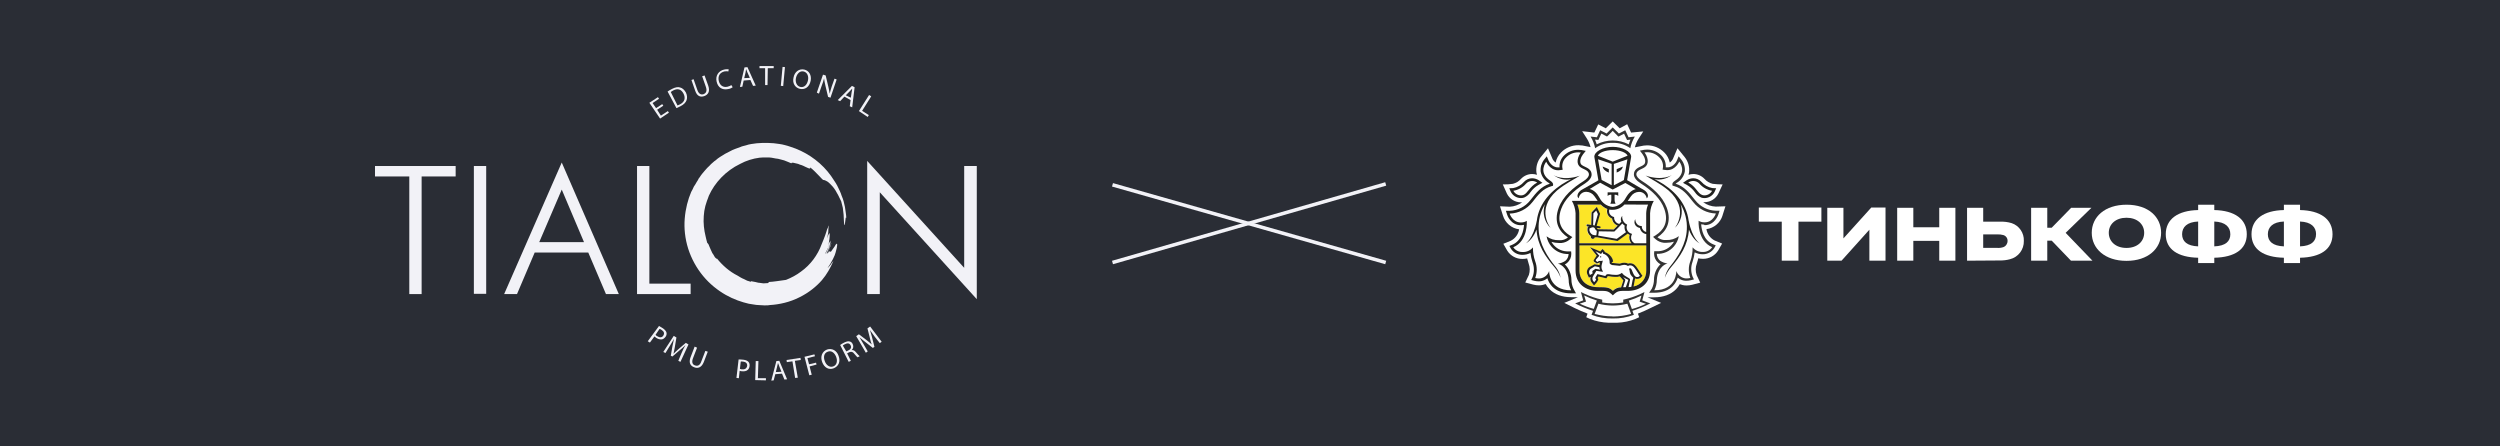
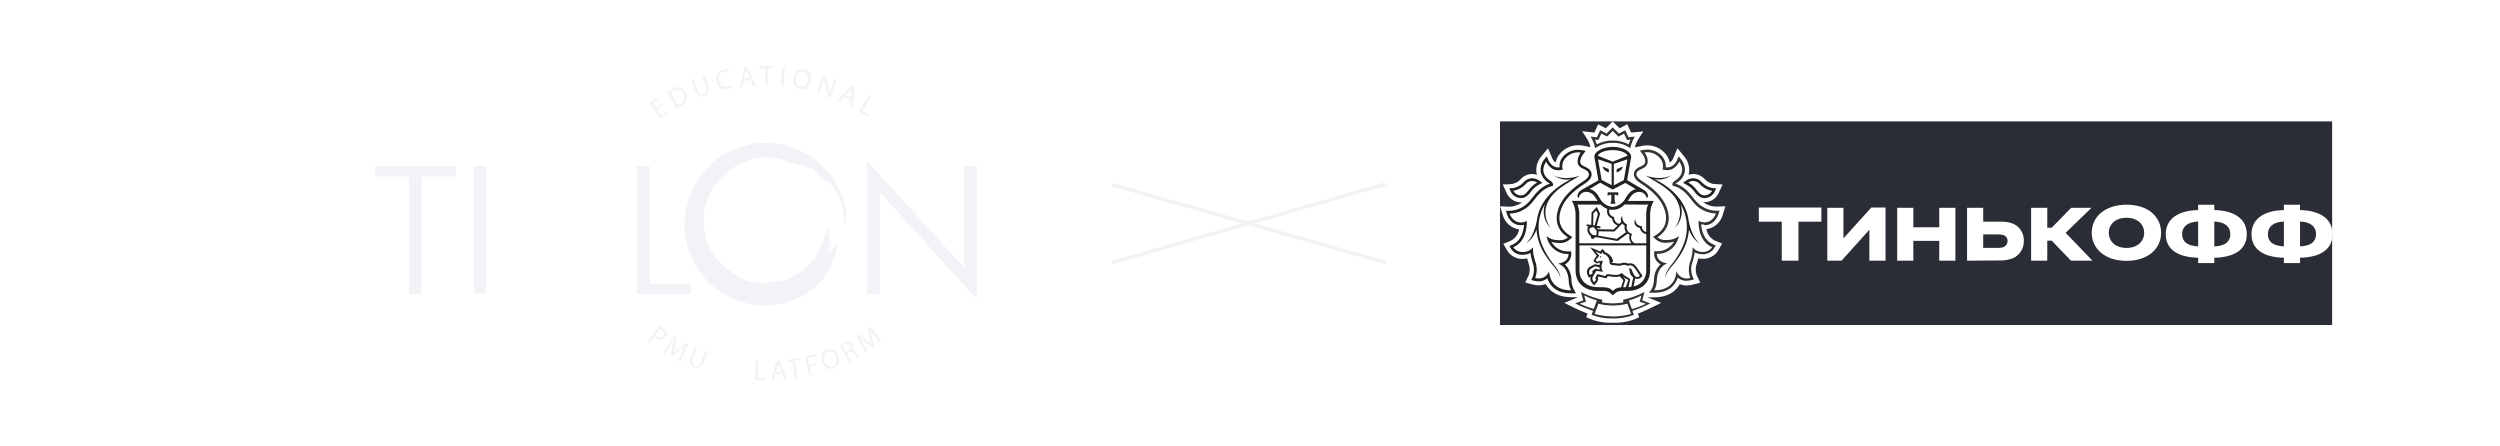
<svg xmlns="http://www.w3.org/2000/svg" width="1400" height="250" viewBox="0 0 1400 250" fill="none">
-   <rect width="1400" height="250" fill="#2A2D35" />
  <g clip-path="url(#clip0)">
    <rect width="466" height="114" transform="translate(840 68)" fill="#2A2D35" />
    <path d="M964.573 120.766L966.241 115.525L960.817 115.697C958.277 115.603 955.83 114.745 953.773 113.233H954.505C957.809 113.217 960.833 111.33 962.298 108.366L964.682 103.266C962.812 103.281 960.942 103.172 959.087 102.938C957.31 102.517 955.721 101.55 954.521 100.178C952.9 98.446 950.656 97.464 948.286 97.448C947.367 97.448 946.447 97.604 945.559 97.885C945.684 97.464 945.793 97.043 945.871 96.606C946.245 93.564 945.388 90.491 943.502 88.074L939.387 83.005L936.862 88.932C936.457 89.774 935.849 90.507 935.07 91.037C934.634 88.916 933.605 86.982 932.078 85.454C929.522 82.833 926.015 81.367 922.353 81.398C921.714 81.398 921.075 81.445 920.451 81.539L915.526 82.506C915.947 80.852 916.617 79.277 917.521 77.826L920.233 73.6L913.407 74.239L911.225 69.56L907.017 71.853L903.12 68L899.224 71.853L895.016 69.669L892.834 74.239L886.008 73.459L888.72 77.702C889.624 79.152 890.294 80.728 890.715 82.381L886.039 81.461H885.883C885.228 81.367 884.574 81.32 883.919 81.32C880.257 81.289 876.75 82.755 874.194 85.376C872.651 86.92 871.591 88.885 871.17 91.037C870.423 90.523 869.815 89.821 869.41 88.994L866.869 83.02L862.723 88.105C860.869 90.523 860.043 93.58 860.401 96.606C860.479 97.043 860.588 97.464 860.713 97.885C859.824 97.604 858.905 97.448 857.986 97.448C855.616 97.464 853.372 98.446 851.751 100.178C850.567 101.534 848.993 102.502 847.232 102.938C845.361 103.219 843.46 103.328 841.559 103.266L843.881 108.444C845.346 111.408 848.369 113.295 851.673 113.311H852.406C850.38 114.792 847.964 115.65 845.455 115.759L840 115.525L841.668 120.766C842.915 124.868 846.452 127.878 850.707 128.424C850.271 131.185 848.525 133.572 846.032 134.82L841.855 136.519L844.099 140.435C845.954 143.32 849.149 145.036 852.562 145.005C853.45 145.005 854.339 144.911 855.211 144.724C855.43 145.675 855.71 146.627 856.022 147.547C856.801 149.606 856.848 151.852 856.177 153.942L854.151 158.2L858.687 159.401C859.7 159.666 860.76 159.791 861.804 159.791C862.552 159.791 863.284 159.713 864.017 159.541C864.547 159.417 865.077 159.261 865.575 159.058C866.152 160.103 866.885 161.07 867.711 161.928C870.609 164.907 874.724 166.42 879.945 166.42H883.67L875.986 169.617L881.815 172.503C884.169 173.657 886.569 174.702 889.016 175.622L888.314 177.65L890.325 178.57C893.66 179.88 897.198 180.614 900.783 180.738H905.567C909.136 180.614 912.658 179.865 915.978 178.555L917.926 177.65L917.241 175.622C919.719 174.671 922.15 173.595 924.519 172.394L930.239 169.617L922.571 166.498H926.311C931.532 166.498 935.663 164.938 938.546 162.006C939.387 161.148 940.104 160.181 940.681 159.136C941.18 159.339 941.709 159.495 942.239 159.619C942.972 159.791 943.704 159.869 944.453 159.869C945.497 159.869 946.557 159.729 947.57 159.479L952.12 158.278L950.141 154.098C949.393 151.977 949.424 149.652 950.219 147.547C950.546 146.595 950.811 145.629 951.029 144.661C951.902 144.849 952.806 144.942 953.695 144.942C957.139 144.973 960.349 143.195 962.173 140.263L964.386 136.395L960.271 134.71C957.778 133.462 956.032 131.076 955.596 128.315C959.851 127.754 963.389 124.759 964.636 120.641L964.573 120.766V120.766Z" fill="white" />
-     <path d="M921.854 137.331H884.449V151.368C884.449 157.139 888.611 160.727 894.767 160.727C899.91 160.727 901.266 160.929 903.167 162.832C904.367 161.538 906.066 160.805 907.843 160.836V160.617L909.027 156.968L907.017 154.769C906.206 155.018 905.365 155.112 904.523 155.065C903.261 155.049 902.014 154.924 900.783 154.675H900.393C900.222 154.675 900.222 154.675 900.175 154.769L899.941 155.158L899.52 155.86L898.71 155.673L895.11 154.831L894.611 155.642V155.736L895.047 156.219L894.86 156.843C894.533 157.607 894.066 158.293 893.473 158.886L892.569 159.853L891.743 158.824L891.135 158.059C890.481 157.202 890.325 156.079 890.699 155.065L889.686 155.486L889.234 154.488L888.985 153.786C888.346 152.304 888.829 150.588 890.122 149.653L893.021 148.093L895.78 148.639C895.78 148.374 895.951 147.422 896.029 147.188H895.873L894.315 147.781L892.756 146.72C892.445 146.408 892.429 145.894 892.756 145.566L894.237 143.32L890.481 138.641L896.107 140.856L896.497 140.388L897.276 139.452L898.165 140.294C898.398 140.528 898.554 140.809 898.632 141.136C900.191 141.76 903.074 143.585 903.308 146.549L902.419 146.907C902.528 147.063 902.669 147.188 902.84 147.266L906.955 147.672L907.329 147.562C908.03 147.297 908.778 147.157 909.526 147.141C910.274 147.141 911.007 147.313 911.677 147.64C911.973 147.531 912.3 147.469 912.612 147.453H912.815C915.012 147.453 916.119 149.107 916.991 150.417L917.443 151.072C918.207 152.164 919.22 153.755 919.267 153.817L919.719 154.519L919.158 155.174C918.643 155.86 917.833 156.25 916.976 156.25C916.727 156.266 916.477 156.266 916.228 156.25C916.009 156.204 915.791 156.141 915.573 156.048C915.573 156.266 915.573 156.531 915.448 156.75L914.81 160.43C919.049 159.573 922.041 155.767 921.87 151.431L921.854 137.331V137.331ZM884.403 136.192H913.532C912.347 134.944 911.942 133.15 912.472 131.513C912.082 131.326 911.708 131.076 911.381 130.795C910.243 131.638 906.705 134.164 905.864 134.804L905.677 134.929L894.237 132.901H894.003C893.629 132.917 893.255 132.917 892.881 132.901C892.772 133.416 892.32 133.774 891.806 133.774H891.619C891.011 133.665 890.59 133.088 890.684 132.48V132.23C889.203 131.17 888.501 129.329 888.891 127.551V127.348L889.063 127.224C889.063 127.224 889.281 127.068 889.577 126.896L888.751 126.771C888.439 126.709 888.237 126.428 888.283 126.116C888.33 125.804 888.611 125.601 888.922 125.648H888.938L890.917 125.96L891.104 118.988L894.05 115.869L895.889 119.737L893.957 126.444L895.702 126.724C896.014 126.787 896.216 127.068 896.17 127.38C896.123 127.66 895.889 127.847 895.609 127.847H895.515L894.097 127.613V127.723C894.252 128.003 894.486 128.222 894.782 128.362L903.495 128.502L905.723 126.303C904.024 125.71 902.809 124.213 902.606 122.419C901.515 121.998 900.627 121.187 900.128 120.142C899.707 119.16 899.63 118.052 899.926 117.023C898.554 116.477 897.307 115.65 896.294 114.589H883.358C883.982 116.118 884.34 117.74 884.403 119.378V136.192V136.192Z" fill="#FCE527" />
    <path d="M984.943 124.151H997.785V145.987H1007.14V124.151H1019.98V116.227H984.943V124.151ZM1032.32 133.509V116.352H1023.28V145.987H1031.26L1046.85 128.643V145.987H1055.89V116.227H1047.91L1032.32 133.509V133.509ZM1085.98 127.27H1071.46V116.352H1062.42V145.987H1071.46V134.882H1085.98V145.987H1095.02V116.352H1085.98V127.27V127.27ZM1126.55 124.962C1124.42 124.307 1122.17 124.042 1119.94 124.151H1110.59V116.352H1101.55V145.987L1119.88 145.863C1121.8 145.894 1123.7 145.675 1125.55 145.176C1130.26 144.022 1133.5 139.733 1133.35 134.882C1133.53 130.436 1130.77 126.381 1126.55 124.962V124.962ZM1121.94 138.376C1120.8 138.765 1119.58 138.921 1118.38 138.812H1110.59V131.263H1118.38C1119.55 131.185 1120.74 131.326 1121.88 131.638C1123.31 132.059 1124.28 133.384 1124.24 134.882C1124.26 136.41 1123.36 137.799 1121.94 138.376V138.376ZM1171.22 116.352H1159.87L1148.96 127.52H1146.47V116.352H1137.43V145.987H1146.47V134.757H1148.96L1159.75 145.987H1171.78L1156.76 130.39L1171.22 116.352Z" fill="white" />
    <path d="M896.356 143.46C896.169 143.46 895.998 143.601 895.982 143.788V143.803C895.967 144.006 896.123 144.193 896.325 144.209H896.341C896.559 144.209 896.715 144.037 896.715 143.835C896.715 143.616 896.559 143.46 896.356 143.46ZM896.341 143.445C896.356 143.445 896.356 143.46 896.356 143.46C896.372 143.46 896.372 143.445 896.388 143.445H896.341ZM921.807 169.025L919.656 168.198L920.249 165.967L920.903 163.534C917.957 165.047 914.872 166.264 911.692 167.169C910.134 167.605 909.011 167.808 909.011 167.808V169.383C907.095 169.695 905.162 169.867 903.214 169.883H903.042C901.094 169.867 899.162 169.695 897.245 169.383V167.824C897.245 167.824 896.107 167.605 894.548 167.169C891.369 166.264 888.283 165.047 885.337 163.534L885.977 165.967L886.584 168.198L884.418 169.025L882.08 169.914C885.291 171.582 888.642 172.971 892.102 174.062L891.276 176.309C895.031 177.744 899.053 178.445 903.074 178.352H903.167C907.188 178.445 911.209 177.744 914.965 176.309L914.155 174.062C917.599 172.971 920.95 171.582 924.16 169.914L921.807 169.025ZM884.683 170.054L888.174 168.884L887.13 165.453C889.421 166.591 891.79 167.543 894.237 168.291L892.522 172.971C889.826 172.253 887.192 171.271 884.683 170.054ZM903.214 177.244L903.136 177.182C899.707 177.166 896.294 176.698 892.99 175.794L895.094 170.085C897.712 170.74 900.408 171.099 903.12 171.115H903.292C906.004 171.083 908.7 170.74 911.318 170.085L913.422 175.794C910.102 176.73 906.658 177.213 903.214 177.244ZM913.843 173.064V173.018L912.129 168.338C914.576 167.59 916.944 166.638 919.236 165.499L918.191 168.931L921.729 170.116C919.204 171.349 916.555 172.347 913.843 173.064ZM903.12 79.994C906.642 79.901 910.102 80.961 912.97 83.005C913.422 80.696 914.279 78.481 915.51 76.469L911.973 76.875L910.134 72.929L906.564 74.769L903.12 71.353L899.676 74.769L896.107 72.929L894.268 76.875L890.73 76.469C891.961 78.481 892.818 80.696 893.27 83.005C896.138 80.961 899.598 79.901 903.12 79.994ZM894.112 78.248L895.094 78.357L895.515 77.468L896.746 74.816L899.037 76.001L899.925 76.454L900.642 75.799L903.12 73.287L905.598 75.799L906.315 76.501L907.203 76.048L909.479 74.863L910.726 77.514L911.147 78.403L912.129 78.294L913.064 78.185C912.69 79.043 912.362 79.932 912.097 80.837C906.471 77.951 899.785 77.951 894.159 80.837C893.894 79.932 893.566 79.043 893.192 78.185L894.112 78.248ZM949.346 112.187L948.925 111.673C946.027 107.976 943.268 104.467 938.343 102.86C938.546 102.689 938.748 102.533 938.967 102.392C941.304 101.066 942.956 98.789 943.486 96.153C943.751 93.767 943.081 91.381 941.616 89.478L940.057 87.528L939.075 89.852C939.075 89.992 937.346 93.72 933.854 93.72H932.826C933.013 91.271 932.125 88.854 930.395 87.107C928.291 84.954 925.392 83.753 922.384 83.769C921.823 83.769 921.262 83.816 920.716 83.894L918.332 84.362L919.812 86.311C920.965 87.871 922.01 90.569 920.779 92.02C920.186 92.535 919.516 92.94 918.784 93.221C917.225 93.954 914.981 94.999 914.981 97.62C914.981 99.32 916.305 101.098 918.69 102.611C925.719 107.072 930.067 111.673 931.953 116.851C934.868 124.743 931.065 129.236 927.371 131.606L925.719 132.667L927.168 133.993C928.462 135.1 930.052 135.786 931.75 135.958H933.169C934.618 135.958 936.052 135.755 937.439 135.334C937.096 135.942 936.676 136.519 936.224 137.05C934.12 139.499 931.002 140.84 927.776 140.668H926.389L926.28 142.057C926.265 144.006 927.122 145.847 928.602 147.11C928.992 147.453 929.428 147.734 929.896 147.952C927.589 150.198 926.28 153.271 926.233 156.5C926.233 158.262 925.828 160.009 925.064 161.6L923.506 163.94H926.28C930.862 163.94 934.369 162.676 936.8 160.165C938.062 158.84 938.998 157.233 939.543 155.486C940.447 156.25 941.507 156.781 942.66 157.046C943.206 157.17 943.767 157.233 944.328 157.233C945.169 157.233 946.011 157.124 946.821 156.937L948.598 156.469L947.819 154.815C946.837 152.179 946.837 149.263 947.819 146.627C948.395 144.911 948.801 143.133 949.019 141.323C950.422 142.041 951.98 142.4 953.554 142.384C956.141 142.415 958.557 141.136 959.96 138.968L960.817 137.409L959.258 136.753C954.037 134.586 952.884 128.752 952.65 125.601C953.165 125.71 953.679 125.773 954.209 125.788L954.645 126.085C960.318 126.085 962.22 120.298 962.298 120.049L962.937 118.005H960.801C956.313 117.849 952.12 115.728 949.346 112.187ZM954.661 124.509H954.443C953.305 124.525 952.183 124.213 951.217 123.621C951.217 123.621 950.39 134.897 958.791 138.391V138.438C957.684 140.123 955.783 141.121 953.773 141.09C951.497 141.23 949.3 140.263 947.866 138.5C947.912 141.152 947.476 143.803 946.588 146.299C945.45 149.309 945.45 152.647 946.588 155.658C945.886 155.829 945.185 155.923 944.468 155.923C944.032 155.923 943.58 155.876 943.159 155.767C941.086 155.268 939.434 153.739 938.764 151.727C938.764 151.727 939.091 162.552 926.483 162.552H926.389C927.34 160.742 927.839 158.73 927.823 156.687C928.369 148.686 933.792 147.547 933.792 147.547C932.296 147.36 930.878 146.829 929.631 145.987C928.493 145.036 927.839 143.632 927.807 142.15C931.454 142.306 934.977 140.793 937.361 138.017C938.795 136.379 939.746 134.383 940.151 132.246C938.14 133.759 935.662 134.523 933.153 134.414H931.875C930.519 134.274 929.226 133.743 928.181 132.854C932.982 129.735 936.348 124.4 933.371 116.305C930.971 109.817 925.22 104.966 919.438 101.316C917.521 100.131 916.368 98.789 916.368 97.635C916.368 94.921 920.218 94.843 921.807 92.956C923.631 90.835 922.493 87.403 920.903 85.344C921.355 85.266 921.823 85.235 922.275 85.235C924.878 85.204 927.387 86.249 929.194 88.121C931.034 89.868 931.735 92.504 931.034 94.937L931.875 95.108C932.389 95.202 932.904 95.249 933.434 95.264H933.777C938.343 95.264 940.4 90.476 940.4 90.476C940.4 90.476 945.263 96.465 938.109 101.144C936.878 101.94 936.333 102.704 936.551 103.484L936.66 103.999L937.174 104.092C942.364 105.496 944.967 109.084 948.193 113.155C951.248 117.038 955.861 119.378 960.801 119.549H960.895C960.895 119.549 959.336 124.509 954.661 124.509Z" fill="#333333" />
    <path d="M944.655 103.562C946.4 104.56 947.912 105.917 949.097 107.54C949.985 108.912 951.247 110.004 952.744 110.659C953.305 110.846 953.912 110.94 954.505 110.94C956.889 110.94 959.071 109.583 960.162 107.462L961.066 105.434L958.869 105.309C956.5 104.872 954.364 103.656 952.79 101.831C951.622 100.567 949.985 99.834 948.255 99.819C946.915 99.834 945.621 100.24 944.499 100.957L942.473 102.377L944.655 103.562ZM948.302 101.332L948.255 101.347C949.58 101.347 950.826 101.924 951.715 102.907C953.538 104.997 956.032 106.385 958.775 106.838C957.933 108.413 956.297 109.395 954.505 109.411C954.068 109.411 953.632 109.333 953.211 109.193C950.686 108.335 949.798 104.514 945.419 102.205C946.276 101.644 947.273 101.347 948.302 101.332V101.332ZM945.683 123.667L945.652 123.636C944.374 113.342 936.909 105.902 928.602 101.394C927.838 100.973 927.121 100.63 926.436 100.302C929.865 101.004 933.434 100.162 936.192 98.009C936.192 98.009 931.376 101.55 921.526 98.337C924.254 100.115 929.553 102.611 934.4 106.666C946.494 117.303 937.844 127.691 937.844 127.691C941.46 124.26 942.722 119.019 941.101 114.309C943.657 118.567 944.889 123.496 944.624 128.456C944.281 136.629 939.746 143.772 935.07 149.465C933.667 151.259 932.701 153.365 932.296 155.611C933.091 153.38 934.291 151.322 935.849 149.543C940.914 143.601 945.2 137.44 945.808 128.565C946.338 130.125 948.489 134.664 951.918 136.363C951.918 136.363 947.616 133.774 945.683 123.667V123.667ZM881.161 161.71C880.412 160.118 880.007 158.372 879.992 156.609C879.945 153.38 878.62 150.308 876.313 148.062C876.781 147.843 877.217 147.563 877.607 147.219C879.088 145.956 879.945 144.115 879.929 142.166L879.836 140.778H878.433C875.222 140.934 872.105 139.608 870.001 137.159C869.549 136.629 869.144 136.051 868.786 135.443C870.173 135.864 871.607 136.067 873.056 136.067H874.474C876.173 135.896 877.778 135.209 879.072 134.102L880.521 132.776L878.869 131.716C875.16 129.345 871.373 124.853 874.287 116.96C876.173 111.829 880.521 107.196 887.613 102.736C889.997 101.176 891.306 99.445 891.306 97.744C891.306 95.124 889.109 94.079 887.504 93.346C886.771 93.065 886.101 92.659 885.509 92.145C884.262 90.694 885.306 87.933 886.475 86.436L888.033 84.487L885.633 84.019C885.088 83.925 884.527 83.894 883.966 83.894C880.927 83.8 877.997 84.97 875.846 87.107C874.085 88.838 873.165 91.271 873.337 93.736H872.402C868.895 93.736 867.243 90.023 867.181 89.868L866.199 87.544L864.64 89.493C863.191 91.396 862.521 93.783 862.785 96.169C863.315 98.805 864.952 101.082 867.29 102.408C867.508 102.548 867.726 102.704 867.913 102.876C862.988 104.436 860.229 107.992 857.331 111.688L856.91 112.219C854.136 115.759 849.928 117.881 845.439 118.037H843.304L843.958 120.08C843.958 120.329 845.922 126.116 851.611 126.116H851.891C852.421 126.1 852.935 126.038 853.45 125.929C853.216 129.048 852.063 134.913 846.826 137.081L845.268 137.736L846.125 139.296C847.527 141.464 849.943 142.743 852.53 142.712C854.104 142.727 855.647 142.369 857.05 141.651C857.268 143.46 857.673 145.239 858.25 146.954C859.232 149.59 859.232 152.507 858.25 155.143L857.471 156.796L859.247 157.264C860.058 157.451 860.9 157.56 861.741 157.56C862.302 157.56 862.863 157.498 863.409 157.373C864.562 157.108 865.622 156.578 866.526 155.814C867.071 157.56 868.006 159.167 869.269 160.493C871.716 163.004 875.222 164.252 879.789 164.267H882.563L881.161 161.71V161.71ZM879.82 162.583C867.212 162.583 867.523 151.758 867.523 151.758C866.853 153.77 865.201 155.299 863.128 155.798C862.707 155.907 862.255 155.954 861.819 155.954C861.102 155.954 860.401 155.86 859.715 155.689C860.853 152.678 860.853 149.341 859.715 146.33C858.827 143.835 858.406 141.183 858.453 138.532C857.019 140.294 854.821 141.261 852.546 141.121H852.468C850.442 141.152 848.541 140.138 847.434 138.454C855.834 134.96 855.008 123.683 855.008 123.683C854.042 124.276 852.92 124.587 851.782 124.572H851.611C846.935 124.572 845.377 119.612 845.377 119.612H845.47C850.411 119.456 855.039 117.116 858.094 113.233C861.305 109.162 863.923 105.574 869.113 104.17L869.627 104.077L869.737 103.562C869.877 102.767 869.331 102.002 868.178 101.222C861.024 96.543 865.887 90.554 865.887 90.554C865.887 90.554 867.913 95.342 872.511 95.342H872.729C873.259 95.327 873.773 95.28 874.287 95.186L875.129 95.015C874.412 92.582 875.129 89.945 876.968 88.199C878.776 86.327 881.285 85.282 883.888 85.313C884.34 85.313 884.807 85.344 885.259 85.422C883.701 87.497 882.547 90.928 884.371 93.034C885.93 94.859 889.795 94.937 889.795 97.713C889.795 98.867 888.719 100.209 886.802 101.41C881.005 105.06 875.254 109.91 872.869 116.399C869.892 124.494 873.259 129.875 878.059 132.948C877.015 133.821 875.721 134.367 874.365 134.508H873.072C870.562 134.617 868.084 133.852 866.074 132.339C866.479 134.476 867.43 136.473 868.848 138.11C871.233 140.871 874.77 142.4 878.417 142.244C878.386 143.726 877.732 145.129 876.594 146.081C875.347 146.923 873.929 147.453 872.433 147.641C872.433 147.641 877.872 148.748 878.464 156.781C878.449 158.824 878.947 160.836 879.898 162.645L879.82 162.583V162.583Z" fill="#222220" />
    <path d="M851.72 110.924H851.736C852.328 110.924 852.936 110.831 853.497 110.643C854.993 109.988 856.255 108.896 857.144 107.524C858.313 105.902 859.824 104.545 861.57 103.546L863.752 102.377L861.726 100.957C860.604 100.24 859.31 99.834 857.985 99.819C856.255 99.834 854.619 100.567 853.45 101.846C851.892 103.656 849.741 104.888 847.387 105.325L845.19 105.434L846.078 107.462C847.169 109.583 849.336 110.909 851.72 110.924V110.924ZM854.525 102.907C855.398 101.924 856.645 101.347 857.97 101.347C858.983 101.363 859.98 101.675 860.837 102.221C856.427 104.576 855.507 108.351 853.045 109.208C852.639 109.349 852.203 109.427 851.767 109.427C849.959 109.427 848.307 108.429 847.465 106.838C850.208 106.385 852.702 104.997 854.525 102.907V102.907ZM861.648 128.518C861.383 123.558 862.599 118.629 865.17 114.371C863.55 119.082 864.812 124.322 868.428 127.754C868.428 127.754 859.762 117.366 871.872 106.728C876.719 102.673 882.003 100.178 884.73 98.399C874.88 101.612 870.064 98.072 870.064 98.072C872.823 100.224 876.376 101.066 879.805 100.365C879.119 100.692 878.402 101.051 877.639 101.456C869.332 105.98 861.82 113.42 860.588 123.714V123.636C858.656 133.743 854.354 136.332 854.354 136.332C857.767 134.648 859.934 130.093 860.448 128.534C861.025 137.424 865.357 143.585 870.423 149.512C871.966 151.29 873.181 153.349 873.976 155.58C873.555 153.349 872.589 151.244 871.171 149.465C866.495 143.772 861.976 136.629 861.648 128.518ZM900.268 109.739C900.814 109.208 901.577 108.959 902.341 109.052V112C902.325 112.733 902.138 113.435 901.78 114.075H904.726C904.367 113.435 904.18 112.733 904.165 112V109.052C904.913 108.959 905.676 109.208 906.222 109.739V107.696H900.268V109.739V109.739ZM899.037 95.592H899.006C899.458 95.982 899.988 96.294 900.564 96.481L900.939 96.653V94.719L897.479 93.268C897.65 94.235 898.211 95.077 899.037 95.592V95.592ZM907.251 95.576L907.235 95.592C908.061 95.077 908.622 94.235 908.794 93.268L905.334 94.719V96.637L905.692 96.465C906.269 96.278 906.799 95.966 907.251 95.576V95.576Z" fill="#222220" />
    <path d="M913.454 87.762C913.454 84.845 908.544 82.225 903.136 82.225C897.728 82.225 892.819 84.845 892.819 87.762L892.928 88.479L895.094 100.957L892.928 102.221L887.271 105.434C887.271 105.434 886.008 106.089 885.416 106.479C883.281 108.039 882.829 110.129 884.06 111.033C884.372 108.912 886.226 107.352 888.377 107.415C890.169 107.462 891.837 108.366 892.85 109.848C893.162 110.222 893.442 110.628 893.692 111.033C894.019 111.564 894.346 112.031 894.673 112.484H880.241C881.457 114.574 882.159 116.929 882.314 119.347V151.431C882.314 159.23 888.284 162.895 894.782 162.895C899.77 162.895 900.44 162.661 903.183 165.406C905.926 162.661 906.596 162.895 911.584 162.895C918.036 162.895 924.052 159.198 924.052 151.431V119.378C924.208 116.96 924.909 114.605 926.125 112.515H911.537C911.864 112.063 912.191 111.595 912.519 111.065C912.784 110.659 913.064 110.254 913.36 109.879C914.389 108.397 916.056 107.493 917.849 107.446C920 107.384 921.854 108.943 922.166 111.065C923.413 110.176 922.961 107.945 920.81 106.51C920.233 106.104 918.971 105.465 918.971 105.465L913.36 102.158L911.194 100.895L913.36 88.417L913.454 87.762ZM894.907 89.197L902.513 91.77V103.718L896.918 100.755L894.907 89.197V89.197ZM883.358 114.589H896.466C897.479 115.65 898.726 116.492 900.097 117.023C899.801 118.052 899.879 119.16 900.3 120.142C900.799 121.187 901.687 121.998 902.778 122.419C902.98 124.213 904.196 125.71 905.895 126.303C904.96 127.255 904.04 128.144 903.666 128.502L894.954 128.362C894.658 128.222 894.424 128.003 894.268 127.723V127.613L895.687 127.847H895.78C896.061 127.847 896.294 127.66 896.341 127.379C896.388 127.068 896.185 126.787 895.873 126.724L894.128 126.444L896.061 119.737L894.221 115.869L891.276 118.988L891.089 125.96L889.109 125.648C888.798 125.586 888.517 125.788 888.455 126.1V126.116C888.408 126.428 888.611 126.709 888.923 126.771L889.749 126.896C889.452 127.068 889.25 127.192 889.234 127.224L889.063 127.348V127.551C888.673 129.329 889.39 131.17 890.855 132.23V132.48C890.762 133.088 891.182 133.665 891.79 133.774H891.977C892.492 133.774 892.944 133.416 893.053 132.901C893.427 132.917 893.785 132.917 894.159 132.901H894.393L905.817 134.976L906.004 134.851C906.908 134.211 910.383 131.731 911.521 130.842C911.848 131.123 912.223 131.372 912.612 131.56C912.082 133.197 912.487 134.991 913.672 136.239H884.403V119.378C884.34 117.74 883.982 116.118 883.358 114.589V114.589ZM910.539 130.015C909.355 130.889 906.44 133.01 905.381 133.759L895.016 131.95V131.669C895.188 130.967 895.281 130.249 895.297 129.532L904.025 129.672L904.196 129.501C904.336 129.36 907.095 126.693 908.498 125.149C908.872 125.617 909.308 126.007 909.807 126.319C909.558 127.598 909.822 128.924 910.539 130.015V130.015ZM893.224 128.144V128.19C893.458 128.627 893.801 129.002 894.221 129.251C894.206 129.891 894.144 130.514 894.035 131.138C894.035 131.279 894.035 131.419 893.925 131.56V131.778C893.208 131.778 892.507 131.669 891.821 131.45C890.574 130.78 889.873 129.407 890.076 128.003C890.637 127.613 891.276 127.364 891.946 127.27C892.523 127.255 893.037 127.598 893.224 128.144V128.144ZM892.149 126.069L892.32 119.472L893.879 117.912L894.829 119.893L892.975 126.319L892.149 126.069ZM910.461 160.82H908.965L910.134 156.999C910.321 156.469 909.355 155.782 908.95 155.174C909.9 155.751 910.882 156.266 911.895 156.734C911.895 156.859 910.461 160.82 910.461 160.82ZM914.467 156.547L914.342 156.438L913.532 160.649C913.017 160.649 912.472 160.758 911.973 160.789L912.83 156.734C913.08 155.533 909.853 155.174 908.264 152.788C907.22 153.661 905.879 154.067 904.539 153.926C903.355 153.911 902.186 153.786 901.032 153.552C900.83 153.536 900.627 153.536 900.424 153.552C899.941 153.521 899.474 153.77 899.224 154.192L898.991 154.581L894.549 153.505L893.489 155.346C893.318 155.595 893.349 155.938 893.567 156.157L893.863 156.484C893.567 157.061 893.193 157.592 892.741 158.044L892.086 157.233C891.588 156.422 891.634 155.377 892.195 154.613L893.941 151.665L897.666 152.226L897.089 150.9C896.31 149.153 897.494 146.923 897.619 145.644C897.619 146.034 897.214 146.112 896.809 146.112H895.733C895.655 146.096 895.562 146.096 895.484 146.112L894.471 146.72L893.676 145.987C893.551 145.753 893.598 145.473 893.785 145.301L895.624 143.227L893.442 140.684L896.559 142.244L897.494 141.121C897.744 141.37 897.635 142.025 897.635 142.025C899.894 142.587 901.469 144.646 901.406 146.985V147.438C901.718 147.937 902.217 148.28 902.778 148.421L907.002 148.842C907.843 148.576 908.7 148.405 909.573 148.296C910.321 148.296 911.069 148.53 911.693 148.935C911.989 148.732 912.347 148.608 912.706 148.592H912.846C914.732 148.592 915.526 150.308 916.54 151.711C917.303 152.788 918.332 154.41 918.332 154.41C918.036 154.846 917.553 155.112 917.023 155.112C916.836 155.127 916.664 155.127 916.477 155.112C914.451 154.737 914.155 150.557 913.002 150.23H912.815C912.597 150.23 912.394 150.354 912.285 150.557C912.815 151.977 912.503 152.554 913.08 153.677C913.5 154.347 914.03 154.956 914.638 155.47C914.638 155.47 914.56 156.094 914.467 156.547V156.547ZM891.759 152.46H891.728L891.915 152.944C891.79 153.365 890.356 153.973 890.356 153.973L890.045 153.287C889.639 152.304 889.936 151.181 890.793 150.542L893.146 149.107L895.655 149.637C895.64 150.136 895.796 150.62 896.092 151.025L893.458 150.526L891.899 151.618C891.65 151.836 891.603 152.179 891.759 152.46V152.46ZM921.901 151.446C922.072 155.782 919.064 159.588 914.81 160.43L915.526 156.656C915.526 156.438 915.604 156.172 915.636 155.954C915.854 156.048 916.072 156.11 916.29 156.157C916.54 156.172 916.789 156.172 917.038 156.157C917.896 156.157 918.706 155.767 919.22 155.08L919.781 154.425L919.314 153.786C919.314 153.786 918.27 152.133 917.49 151.041L917.054 150.386C916.181 149.075 915.075 147.422 912.877 147.422H912.675C912.363 147.438 912.036 147.5 911.739 147.609C911.069 147.282 910.337 147.11 909.589 147.11C908.84 147.126 908.092 147.266 907.391 147.531L907.017 147.641L902.903 147.235C902.731 147.157 902.591 147.032 902.482 146.876L903.37 146.517C903.121 143.538 900.253 141.713 898.695 141.105C898.617 140.778 898.461 140.497 898.227 140.263L897.338 139.421L896.559 140.357L896.17 140.824L890.403 138.454L894.159 143.133L892.678 145.379C892.367 145.691 892.351 146.206 892.678 146.533L894.237 147.594L895.795 147.001H895.951C895.951 147.235 895.78 148.187 895.702 148.452L892.99 147.984L890.091 149.543C888.751 150.51 888.284 152.288 888.985 153.786L889.312 154.488L889.764 155.486L890.777 155.065C890.403 156.079 890.559 157.202 891.213 158.06L891.821 158.84L892.632 159.869L893.536 158.902C894.128 158.309 894.596 157.623 894.923 156.859L895.11 156.235L894.673 155.751V155.658L895.172 154.846L898.772 155.689L899.583 155.876L900.019 155.158L900.253 154.769C900.253 154.691 900.253 154.675 900.471 154.675H900.861C902.092 154.924 903.339 155.049 904.586 155.065C905.427 155.112 906.269 155.018 907.079 154.769L909.074 157.046L907.89 160.695V160.914C906.113 160.883 904.414 161.616 903.214 162.91C901.297 161.007 899.941 160.805 894.814 160.805C888.658 160.805 884.496 157.202 884.496 151.446V137.409H921.901V151.446V151.446ZM922.914 114.589C922.275 116.103 921.932 117.725 921.87 119.378V129.891C920.514 129.594 919.501 128.44 919.407 127.052V126.568H918.94C918.129 126.506 917.381 126.132 916.82 125.554C916.134 124.759 915.76 123.761 915.745 122.716C915.075 123.808 915.137 125.211 915.916 126.241C916.524 127.005 917.412 127.52 918.379 127.645C918.659 129.454 920.109 130.858 921.917 131.092V136.239H915.371C913.656 135.365 912.939 133.322 913.703 131.56L913.952 130.998L913.376 130.78C911.506 130.125 910.477 128.112 911.069 126.21L911.194 125.742L910.757 125.539C909.121 124.588 908.217 122.731 908.482 120.86C907.625 121.733 907.407 123.059 907.952 124.151C907.64 124.51 907.235 124.931 906.783 125.398C905.147 125.055 903.962 123.636 903.9 121.967V121.577L903.541 121.437C902.591 121.156 901.812 120.501 901.36 119.627C901.063 118.91 901.001 118.099 901.204 117.35C901.515 117.413 901.827 117.459 902.139 117.491C902.45 117.506 902.778 117.506 903.089 117.491C905.614 117.491 908.015 116.399 909.698 114.527L922.914 114.589V114.589ZM912.815 103.952L915.371 105.512L916.01 105.886C914.685 106.245 913.485 106.962 912.534 107.961L912.425 108.054C912.207 108.288 912.004 108.522 911.802 108.772L911.677 108.928C911.474 109.177 911.287 109.442 911.116 109.723L911.023 109.864C910.804 110.176 910.602 110.519 910.399 110.862C908.981 113.685 906.222 115.572 903.089 115.884C899.957 115.572 897.198 113.685 895.78 110.862C895.578 110.519 895.375 110.191 895.172 109.864L895.048 109.692L894.549 108.881L894.409 108.709C894.206 108.46 894.003 108.226 893.801 108.008L893.692 107.898C892.741 106.9 891.541 106.182 890.216 105.824L890.871 105.45L893.442 103.89L896.076 102.33L903.105 106.151L910.134 102.455L912.815 103.952V103.952ZM909.355 100.833L903.76 103.78V91.786L911.35 89.213L909.355 100.833V100.833ZM903.121 90.523L894.798 87.185C895.5 85.5 898.772 84.065 903.121 84.065C907.469 84.065 910.742 85.5 911.443 87.185L903.121 90.523V90.523Z" fill="#222220" />
    <path fill-rule="evenodd" clip-rule="evenodd" d="M1240 114.636V117.631C1251.42 117.88 1258.2 122.684 1258.2 131.169C1258.2 139.655 1251.41 144.084 1240 144.334V147.328H1230.96V144.334C1219.61 144.084 1212.82 139.655 1212.82 131.169C1212.82 122.684 1219.61 117.88 1230.96 117.631V114.636H1240ZM1288.02 114.636V117.631C1299.43 117.88 1306.22 122.684 1306.22 131.169C1306.22 139.655 1299.43 144.084 1288.02 144.334V147.328H1278.98V144.334C1267.63 144.084 1260.84 139.655 1260.84 131.169C1260.84 122.684 1267.63 117.88 1278.98 117.631V114.636H1288.02ZM1221.98 131.169C1221.98 135.163 1224.73 137.721 1230.96 137.97V124.057C1224.73 124.307 1221.98 127.177 1221.98 131.169ZM1240 124.057V137.97C1246.31 137.721 1248.99 135.163 1248.99 131.169H1248.98C1248.98 127.177 1246.3 124.307 1240 124.057ZM1278.98 137.97C1272.75 137.721 1270 135.163 1270 131.169C1270 127.177 1272.75 124.307 1278.98 124.057V137.97ZM1296.98 131.169C1296.98 135.163 1294.32 137.721 1288.02 137.97V124.057C1294.32 124.307 1297 127.177 1297 131.169H1296.98Z" fill="white" />
    <path fill-rule="evenodd" clip-rule="evenodd" d="M1190.89 114.636C1178.67 114.636 1171.38 121.499 1171.38 130.359C1171.38 139.218 1178.74 146.081 1190.83 146.081C1202.92 146.081 1210.22 139.218 1210.22 130.359C1210.22 121.499 1203.11 114.636 1190.89 114.636ZM1190.83 138.843C1184.78 138.843 1180.92 135.225 1180.92 130.358C1180.92 125.492 1184.85 121.936 1190.83 121.936C1196.81 121.936 1200.74 125.492 1200.74 130.358C1200.74 135.225 1196.88 138.843 1190.83 138.843Z" fill="white" />
  </g>
  <path d="M623 103.5L776 147" stroke="#F2F2F7" stroke-width="2" />
  <path d="M623 147L776 103" stroke="#F2F2F7" stroke-width="2" />
  <g clip-path="url(#clip1)">
    <path d="M369.047 182.541C369.647 182.841 370.398 183.292 371.298 183.892C372.348 184.642 373.098 185.542 373.248 186.292C373.399 187.043 373.248 187.943 372.648 188.693C372.048 189.443 371.448 189.893 370.698 190.044C369.647 190.194 368.447 189.893 367.397 189.143C367.097 188.843 366.797 188.693 366.496 188.393L363.946 191.844L362.745 191.094L369.047 182.541ZM367.097 187.493C367.247 187.793 367.547 187.943 367.997 188.243C369.347 189.143 370.698 189.143 371.448 187.943C372.198 186.743 371.898 185.692 370.548 184.792C370.098 184.492 369.647 184.192 369.347 184.192L367.097 187.493Z" fill="#F2F2F7" />
    <path d="M381.801 197.396C382.401 196.045 383.151 194.395 383.901 193.194C383.001 194.095 381.951 195.145 380.751 196.045L376.549 199.646L375.649 199.196L376.549 193.945C376.849 192.444 377.149 190.944 377.45 189.743C376.849 190.944 375.799 192.444 375.049 193.795L372.648 197.696L371.448 197.095L377.299 188.093L378.8 188.993L377.9 194.395C377.6 195.745 377.45 196.945 377.149 198.146C377.9 197.396 378.8 196.495 379.85 195.595L384.052 191.994L385.552 192.894L381.051 202.647L379.85 202.047L381.801 197.396Z" fill="#F2F2F7" />
    <path d="M390.354 194.695L388.103 200.546C387.203 202.797 387.803 204.147 389.153 204.598C390.654 205.198 392.004 204.598 392.754 202.347L395.005 196.495L396.355 196.945L394.105 202.797C392.904 205.798 390.804 206.548 388.703 205.648C386.603 204.898 385.552 203.097 386.753 199.946L389.003 194.095L390.354 194.695Z" fill="#F2F2F7" />
-     <path d="M413.611 201.297C414.211 201.297 415.111 201.297 416.311 201.447C417.662 201.597 418.562 202.047 419.162 202.647C419.612 203.247 419.912 203.997 419.762 205.048C419.612 205.948 419.312 206.698 418.712 207.148C417.962 207.898 416.611 208.049 415.261 207.898C414.811 207.898 414.511 207.748 414.211 207.598L413.761 211.8L412.41 211.65L413.611 201.297ZM414.361 206.548C414.661 206.698 414.961 206.698 415.411 206.848C417.062 206.998 418.112 206.398 418.412 204.898C418.562 203.547 417.662 202.647 416.161 202.497C415.561 202.497 415.111 202.347 414.811 202.497L414.361 206.548Z" fill="#F2F2F7" />
    <path d="M423.213 202.197H424.714L424.414 211.8H428.915V213L422.913 212.85L423.213 202.197Z" fill="#F2F2F7" />
    <path d="M434.166 209.549L433.266 213L431.916 213.15L434.767 202.197L436.417 202.047L440.768 212.4L439.268 212.55L437.918 209.249L434.166 209.549ZM437.617 208.199L436.417 205.198C436.117 204.448 435.967 203.847 435.667 203.247C435.517 203.847 435.367 204.598 435.217 205.198L434.467 208.349L437.617 208.199Z" fill="#F2F2F7" />
    <path d="M443.769 202.347L440.619 202.797L440.469 201.597L448.271 200.396L448.421 201.597L445.12 202.047L446.77 211.5L445.27 211.65L443.769 202.347Z" fill="#F2F2F7" />
    <path d="M450.521 199.796L456.073 198.446L456.373 199.496L452.172 200.546L453.072 203.997L456.973 203.097L457.273 204.147L453.372 205.198L454.573 209.849L453.222 210.149L450.521 199.796Z" fill="#F2F2F7" />
    <path d="M469.577 199.196C470.927 202.647 469.427 205.198 466.876 206.248C464.175 207.298 461.625 205.948 460.424 202.797C459.224 199.646 460.424 196.795 463.125 195.745C465.826 194.845 468.527 196.195 469.577 199.196ZM461.925 202.347C462.675 204.448 464.626 205.948 466.576 205.198C468.677 204.448 469.127 202.047 468.227 199.796C467.476 197.846 465.676 196.045 463.575 196.945C461.325 197.696 461.024 200.096 461.925 202.347Z" fill="#F2F2F7" />
    <path d="M470.477 193.194C471.077 192.744 471.828 192.294 472.728 191.844C474.078 191.244 474.979 190.944 475.879 191.244C476.629 191.394 477.229 191.994 477.529 192.744C478.13 193.945 477.829 195.295 476.929 196.045C477.829 195.895 478.58 196.345 479.33 197.246C480.38 198.446 480.98 199.196 481.43 199.496L480.23 200.096C479.93 199.946 479.33 199.196 478.43 198.146C477.529 196.945 476.779 196.795 475.579 197.246L474.378 197.846L476.479 202.047L475.279 202.647L470.477 193.194ZM473.928 196.795L475.129 196.195C476.479 195.595 476.929 194.395 476.329 193.344C475.729 192.144 474.528 191.994 473.178 192.744C472.578 193.044 472.128 193.344 471.978 193.494L473.928 196.795Z" fill="#F2F2F7" />
    <path d="M489.833 188.543C488.933 187.343 487.882 185.842 487.132 184.792C487.582 185.992 487.882 187.343 488.333 188.843L489.683 194.245L488.783 194.845L484.581 191.544C483.381 190.644 482.181 189.593 481.281 188.843C482.031 190.043 482.931 191.544 483.681 192.894L485.932 196.795L484.882 197.546L479.48 188.243L480.98 187.193L485.332 190.494C486.382 191.394 487.432 192.144 488.183 192.894C487.732 191.844 487.432 190.644 487.132 189.293L485.782 183.892L487.282 182.841L493.734 191.394L492.684 192.144L489.833 188.543Z" fill="#F2F2F7" />
    <path d="M371.448 59.206L367.997 61.457L370.097 64.758L373.999 62.207L374.599 63.107L369.647 66.408L363.646 57.556L368.447 54.405L369.047 55.305L365.446 57.706L367.397 60.557L370.848 58.306L371.448 59.206Z" fill="#F2F2F7" />
    <path d="M373.848 51.254C374.599 50.804 375.349 50.204 376.399 49.754C378.2 48.853 379.7 48.553 380.9 49.003C382.101 49.303 383.151 50.204 384.051 51.704C384.802 53.205 384.952 54.705 384.502 56.055C384.051 57.406 382.851 58.606 381.051 59.506C380.15 59.956 379.4 60.257 378.8 60.557L373.848 51.254ZM379.4 59.056C379.7 58.906 380.15 58.756 380.75 58.456C383.451 57.106 384.051 54.855 382.701 52.304C381.501 50.054 379.55 49.303 376.999 50.654C376.399 50.954 375.949 51.254 375.649 51.554L379.4 59.056Z" fill="#F2F2F7" />
    <path d="M388.403 44.352L390.504 50.354C391.254 52.604 392.604 53.205 393.955 52.755C395.455 52.154 396.055 50.954 395.305 48.703L393.204 42.702L394.555 42.252L396.655 48.103C397.706 51.254 396.505 53.054 394.405 53.805C392.304 54.555 390.354 53.955 389.303 50.804L387.203 44.802L388.403 44.352Z" fill="#F2F2F7" />
    <path d="M410.309 48.853C409.859 49.154 408.959 49.754 407.608 49.904C404.607 50.504 402.057 49.154 401.306 45.703C400.556 42.402 402.357 39.701 405.508 38.951C406.858 38.651 407.758 38.801 408.058 38.801L407.908 40.001C407.308 39.851 406.558 39.851 405.658 40.001C403.257 40.601 401.907 42.402 402.507 45.252C403.107 47.803 404.908 49.154 407.458 48.553C408.209 48.403 409.109 47.953 409.559 47.653L410.309 48.853Z" fill="#F2F2F7" />
    <path d="M416.461 45.102L415.711 48.553L414.36 48.703L416.911 37.75L418.562 37.6L423.213 47.953L421.713 48.103L420.212 44.802L416.461 45.102ZM419.912 43.602L418.562 40.601C418.262 40.001 418.111 39.251 417.811 38.651C417.661 39.251 417.661 40.001 417.511 40.601L416.761 43.752L419.912 43.602Z" fill="#F2F2F7" />
    <path d="M428.465 38.2H425.314V37H433.266V38.2H429.965L429.815 47.653H428.465V38.2Z" fill="#F2F2F7" />
    <path d="M438.231 37.458L437.252 48.066L438.597 48.19L439.576 37.582L438.231 37.458Z" fill="#F2F2F7" />
    <path d="M453.972 45.252C453.222 48.853 450.671 50.354 447.971 49.754C445.27 49.153 443.619 46.603 444.37 43.452C444.97 40.151 447.521 38.35 450.371 38.95C453.072 39.551 454.573 42.101 453.972 45.252ZM445.72 43.752C445.27 46.002 446.17 48.253 448.271 48.703C450.371 49.153 452.022 47.353 452.472 44.952C452.922 42.852 452.172 40.451 449.921 40.001C447.821 39.551 446.17 41.501 445.72 43.752Z" fill="#F2F2F7" />
    <path d="M457.424 51.854L460.875 41.801L462.375 42.252L463.876 48.553C464.176 50.054 464.476 51.254 464.626 52.454C464.926 51.104 465.376 49.754 465.826 48.253L467.327 44.052L468.527 44.502L465.076 54.705L463.725 54.255L462.225 47.953C461.925 46.603 461.625 45.252 461.475 43.902C461.175 45.252 460.725 46.453 460.124 48.103L458.624 52.454L457.424 51.854Z" fill="#F2F2F7" />
    <path d="M472.878 54.105L470.477 56.656L469.127 56.056L477.079 48.103L478.579 48.853L477.229 60.107L475.879 59.507L476.329 56.056L472.878 54.105ZM476.479 54.705L476.929 51.554C477.079 50.804 477.229 50.204 477.229 49.604C476.779 50.054 476.329 50.654 475.879 51.104L473.628 53.355L476.479 54.705Z" fill="#F2F2F7" />
    <path d="M486.682 53.205L487.883 53.955L482.781 62.057L486.532 64.458L485.932 65.508L480.98 62.207L486.682 53.205Z" fill="#F2F2F7" />
    <path d="M430.265 157.934C430.265 158.234 431.016 158.384 429.965 158.534C429.065 158.534 428.315 158.685 427.565 158.685C426.814 158.534 426.064 158.534 425.314 158.384C424.564 158.384 423.814 158.084 423.063 157.934C422.313 157.784 421.563 157.634 420.663 157.484L420.363 157.784C419.762 157.634 419.162 157.334 418.412 157.184C417.812 156.884 417.212 156.584 416.611 156.284C415.411 155.834 414.211 155.083 413.01 154.333C408.509 152.083 404.608 148.632 401.457 144.731C401.457 144.881 401.307 145.031 401.007 144.731C400.857 144.581 400.707 144.28 400.407 144.13C400.257 143.83 400.107 143.68 399.956 143.38C399.656 142.78 399.356 142.33 398.906 141.73C398.606 141.13 398.306 140.379 398.006 139.779C397.706 139.179 397.406 138.429 397.106 137.679C396.956 137.228 396.806 136.778 396.505 136.478C396.205 136.028 396.055 136.028 396.055 136.028C395.605 134.678 395.455 133.477 395.155 132.427C394.255 128.826 393.805 124.925 394.105 121.024C394.255 120.124 394.255 119.073 394.405 118.173C394.555 117.273 394.855 116.222 395.005 115.322C395.305 114.422 395.605 113.372 395.905 112.471C396.205 111.571 396.656 110.671 396.956 109.621C400.257 102.269 406.408 95.667 414.511 91.766C417.812 89.965 421.713 88.765 425.314 88.315C426.064 88.315 426.664 88.165 427.415 88.165C428.165 88.165 428.915 88.165 429.665 88.165C430.416 88.165 431.166 88.165 432.066 88.315C432.816 88.465 433.566 88.615 434.467 88.765C434.917 88.765 435.217 88.915 435.667 88.915L436.867 89.215C437.618 89.365 438.368 89.665 439.118 89.815C440.468 90.415 441.969 90.865 443.169 91.466C443.169 91.015 443.92 91.015 444.97 91.315C445.57 91.466 446.17 91.615 446.92 91.766C447.671 92.066 448.271 92.366 449.021 92.516C449.321 92.666 449.771 92.816 450.071 92.966C450.371 93.116 450.672 93.266 450.972 93.416C451.572 93.716 452.172 94.016 452.622 94.166C453.522 94.466 453.972 94.466 453.672 93.716C456.823 96.117 460.574 100.768 461.025 100.768C461.475 100.768 461.925 100.918 462.525 101.218C462.825 101.368 463.125 101.518 463.575 101.818C463.875 102.118 464.326 102.419 464.776 102.869C465.676 103.769 466.726 104.819 467.777 106.47C468.827 108.12 469.877 110.221 471.078 112.771C471.378 113.822 471.678 115.022 471.978 116.373C472.128 117.723 472.278 118.923 472.428 120.274C472.578 122.674 472.578 124.775 472.728 125.675C472.878 126.275 472.878 126.125 473.028 125.825C473.178 125.525 473.178 124.775 473.328 124.025C473.478 122.524 473.628 121.024 473.928 122.224C473.928 121.174 473.778 120.124 473.628 119.073C473.478 118.023 473.328 116.973 473.178 115.922C472.728 113.822 472.278 111.721 471.378 109.771C470.777 107.67 469.727 105.87 468.827 103.919C468.377 103.019 467.777 102.118 467.176 101.218C466.876 100.768 466.576 100.318 466.276 99.868L465.376 98.517C460.424 91.615 453.522 86.364 445.57 83.213L442.569 82.163C441.519 81.713 440.468 81.563 439.568 81.263C437.468 80.662 435.367 80.512 433.266 80.212C429.065 79.912 424.864 79.912 420.663 80.662L419.162 80.963L417.662 81.413C416.611 81.713 415.561 81.863 414.661 82.313C412.71 83.063 410.61 83.663 408.809 84.713C406.859 85.614 405.058 86.664 403.257 87.864C402.357 88.465 401.457 89.065 400.707 89.815C400.257 90.115 399.806 90.415 399.356 90.865L398.156 91.916C397.706 92.516 396.956 93.116 396.055 94.016C395.305 94.916 394.255 95.967 393.204 97.317C392.754 97.917 392.154 98.668 391.704 99.418C391.404 99.718 391.104 100.168 390.954 100.618C390.654 101.068 390.504 101.518 390.204 101.818C389.753 102.719 389.153 103.619 388.553 104.519C388.103 105.569 387.653 106.47 387.053 107.52C385.252 111.721 383.902 116.823 383.452 122.374C383.001 127.776 383.602 133.627 385.402 139.329C387.203 144.881 390.054 150.132 393.805 154.633C397.406 158.985 401.907 162.586 406.408 165.136C410.91 167.687 415.411 169.187 419.312 170.088C420.363 170.238 421.263 170.388 422.163 170.538C423.063 170.688 423.964 170.838 424.864 170.838C426.514 170.838 428.015 171.138 429.215 170.988C429.815 170.988 430.416 170.988 431.016 170.838C436.417 170.538 442.419 169.188 447.671 166.487C452.922 163.936 457.273 160.335 460.274 156.884C462.975 153.733 465.076 149.982 466.726 146.081C466.126 146.831 465.526 147.581 465.076 148.332C464.476 148.932 464.025 149.682 463.425 150.132C465.826 146.681 467.627 142.93 467.927 141.43C468.527 139.329 468.827 137.979 468.827 137.228C468.827 136.478 468.677 136.328 468.377 136.628C468.077 136.778 467.777 137.378 467.326 138.129C466.876 138.729 466.276 139.629 465.826 140.229C465.226 141.28 465.076 140.979 464.776 140.829C464.476 140.679 464.326 140.679 463.275 142.18C463.875 141.13 464.176 140.229 464.476 139.329C464.776 138.429 465.226 137.529 465.526 136.328C465.376 136.178 465.226 136.628 465.076 137.228C464.776 137.829 464.476 138.729 464.326 139.479C464.176 139.929 464.025 140.229 463.875 140.679C463.725 140.979 463.575 141.28 463.425 141.58C463.125 142.03 462.975 142.18 462.975 141.73C464.176 139.629 464.776 137.078 465.376 134.678C464.926 134.978 464.476 137.078 463.725 138.879C463.125 140.679 462.225 142.33 462.075 142.03C462.675 140.98 465.226 135.878 464.626 135.278C464.476 135.128 463.875 137.529 463.425 138.579C464.025 136.928 464.326 135.278 464.476 133.927C464.626 132.577 464.626 131.677 464.626 131.077C464.476 130.026 464.176 130.627 463.125 133.627C463.425 132.577 463.575 131.227 463.875 129.876C464.025 128.526 464.176 127.176 464.176 125.975C464.176 126.575 464.025 127.326 464.025 128.226C463.875 128.976 463.875 129.726 463.725 130.326C463.875 128.976 463.875 127.626 464.025 126.275C463.875 126.425 463.875 126.725 463.725 127.026C463.575 128.076 463.575 128.976 463.425 130.026C463.575 129.126 463.575 128.226 463.575 127.326C463.275 127.926 463.125 128.676 462.825 129.576C461.925 132.577 460.724 135.278 460.124 136.778C457.874 142.93 453.822 148.332 448.571 152.083C446.02 154.033 443.169 155.534 440.168 156.734C436.717 157.184 433.416 157.784 430.265 157.934Z" fill="#F2F2F7" />
    <path d="M229.206 98.817H210V92.966H255.163V98.817H236.108V164.686H229.206V98.817Z" fill="#F2F2F7" />
    <path d="M272.269 92.966H265.366V164.536H272.269V92.966Z" fill="#F2F2F7" />
-     <path d="M314.581 91.015L346.54 164.686H339.338L329.435 141.43H299.426L289.523 164.686H282.321L314.581 91.015ZM327.035 135.578L314.581 106.17L301.977 135.578H327.035Z" fill="#F2F2F7" />
    <path d="M356.744 92.966H363.646V158.835H386.753V164.686H356.744V92.966Z" fill="#F2F2F7" />
    <path d="M485.632 90.115L539.948 149.982V92.966H547V167.537L492.684 107.67V164.686H485.632V90.115Z" fill="#F2F2F7" />
  </g>
  <defs>
    <clipPath id="clip0">
      <rect width="466" height="114" fill="white" transform="translate(840 68)" />
    </clipPath>
    <clipPath id="clip1">
      <rect width="337" height="176" fill="white" transform="translate(210 37)" />
    </clipPath>
  </defs>
</svg>